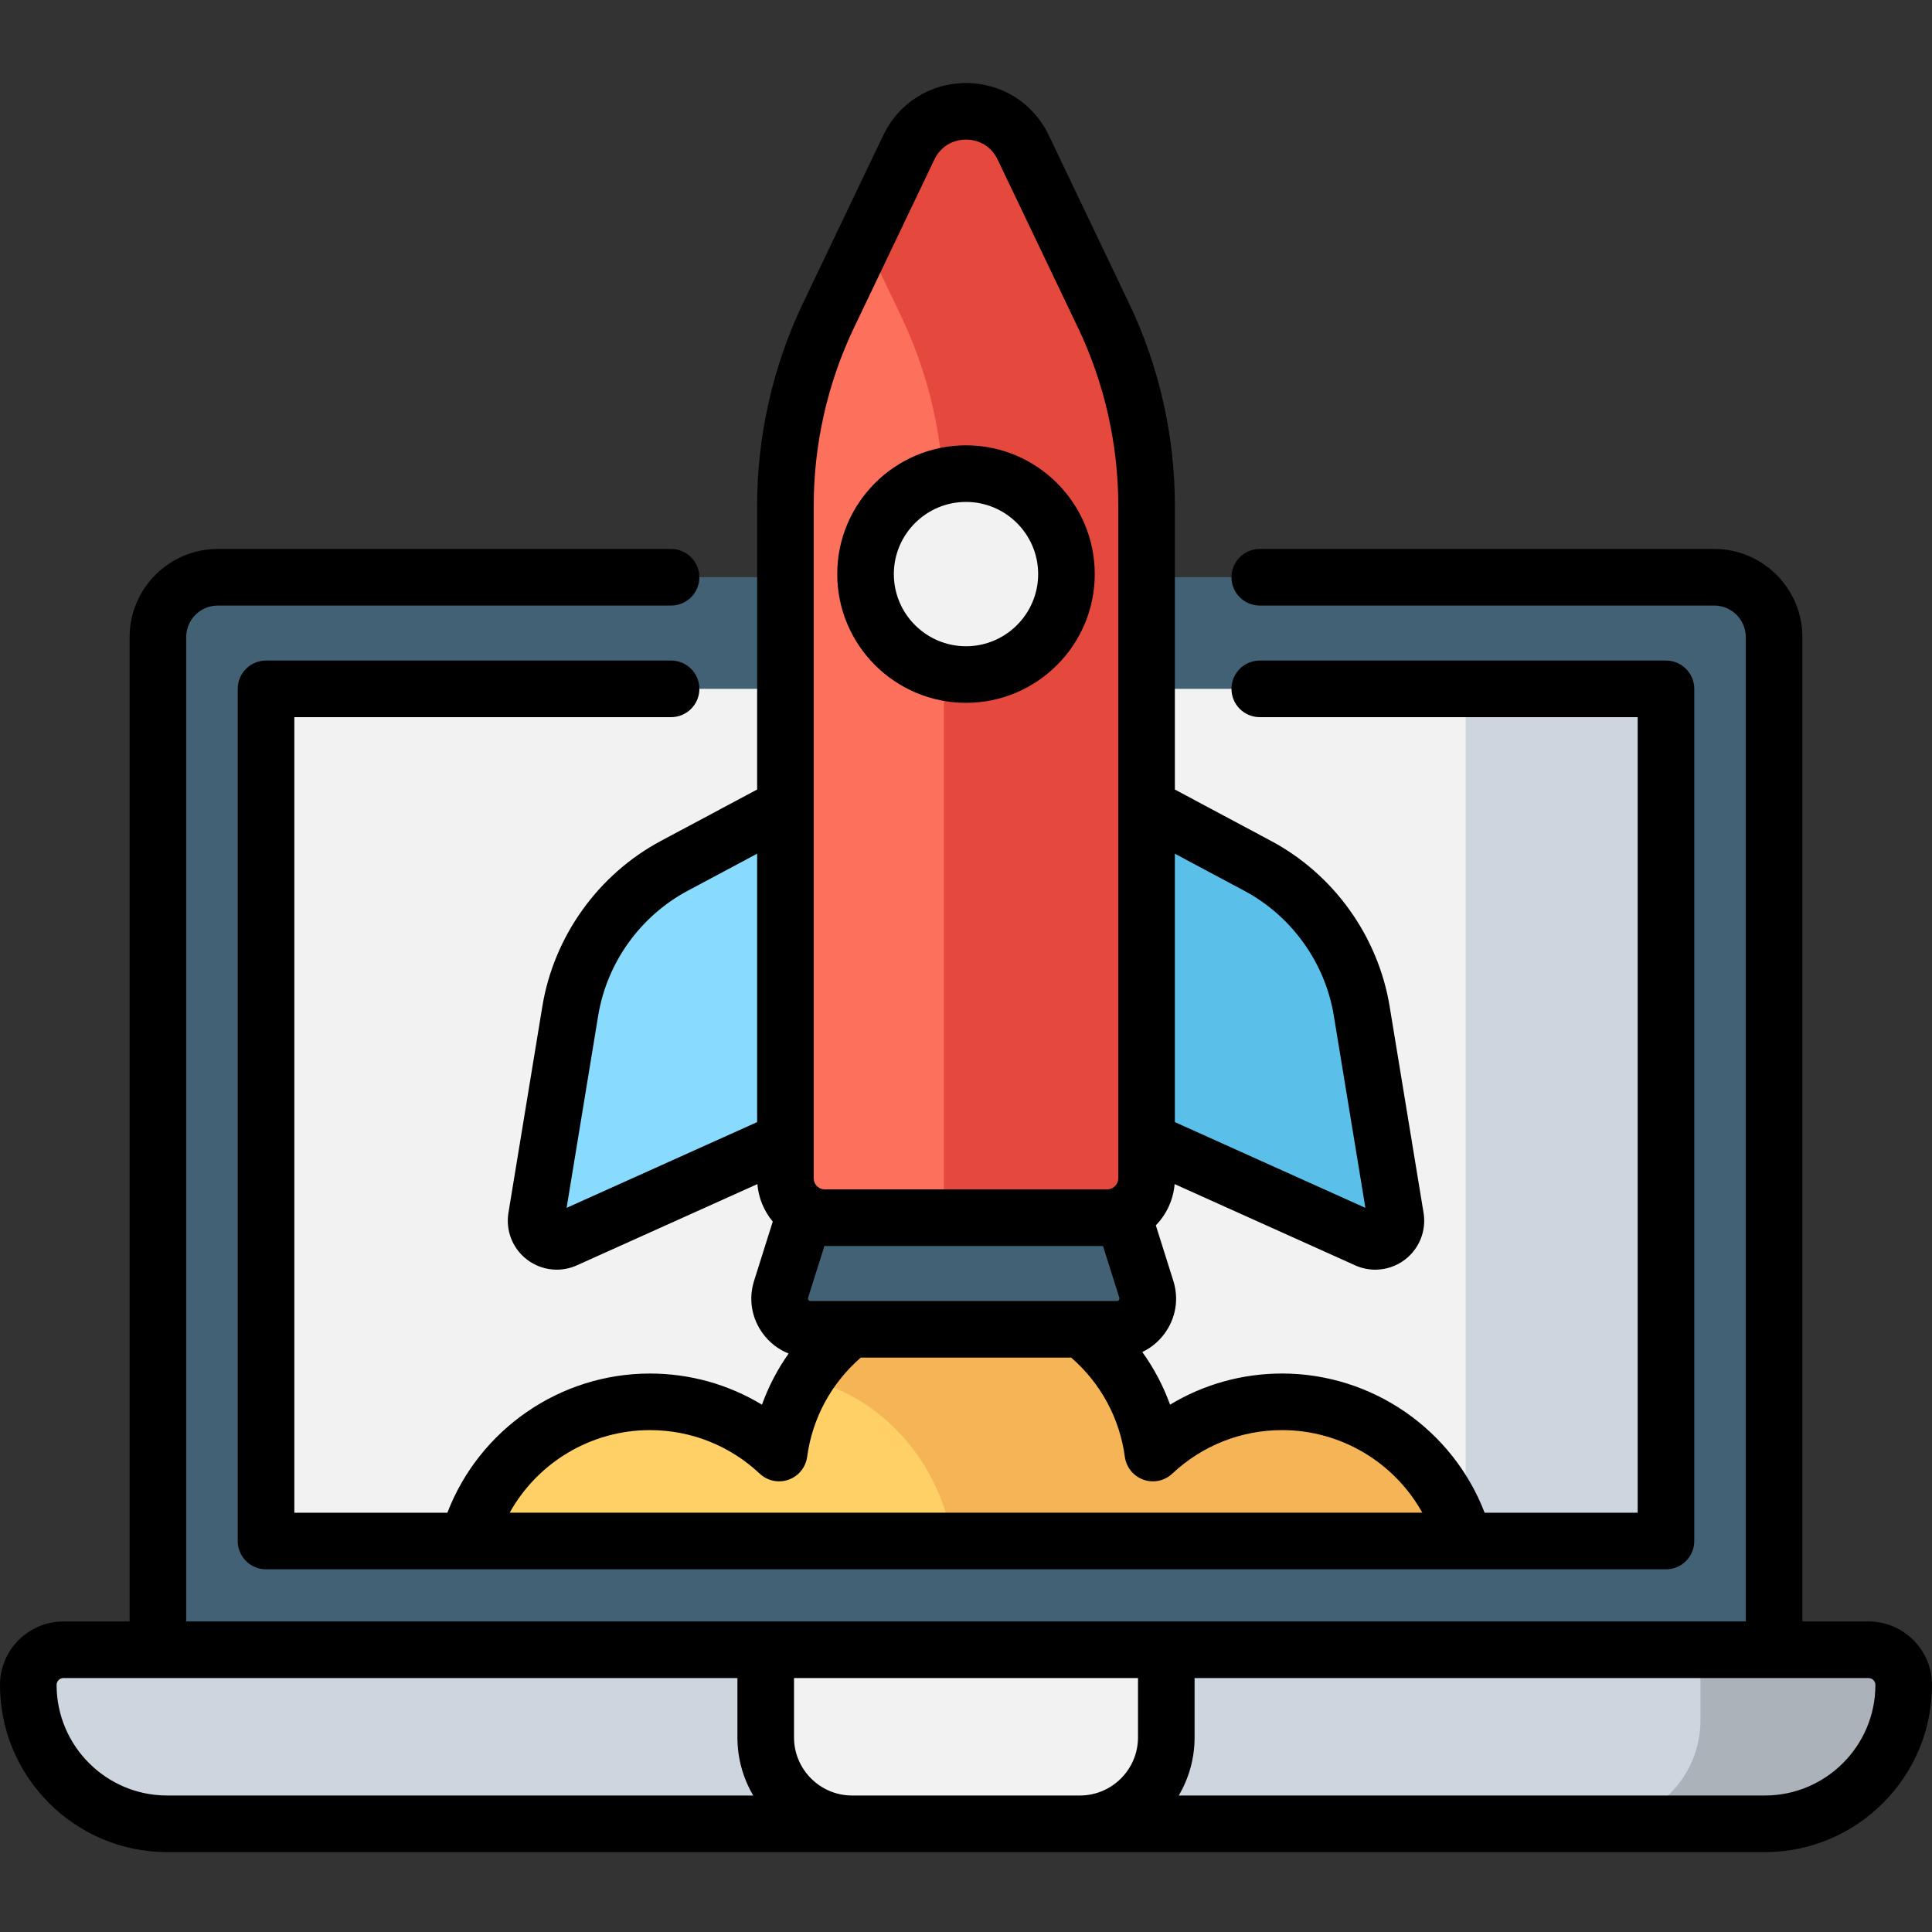
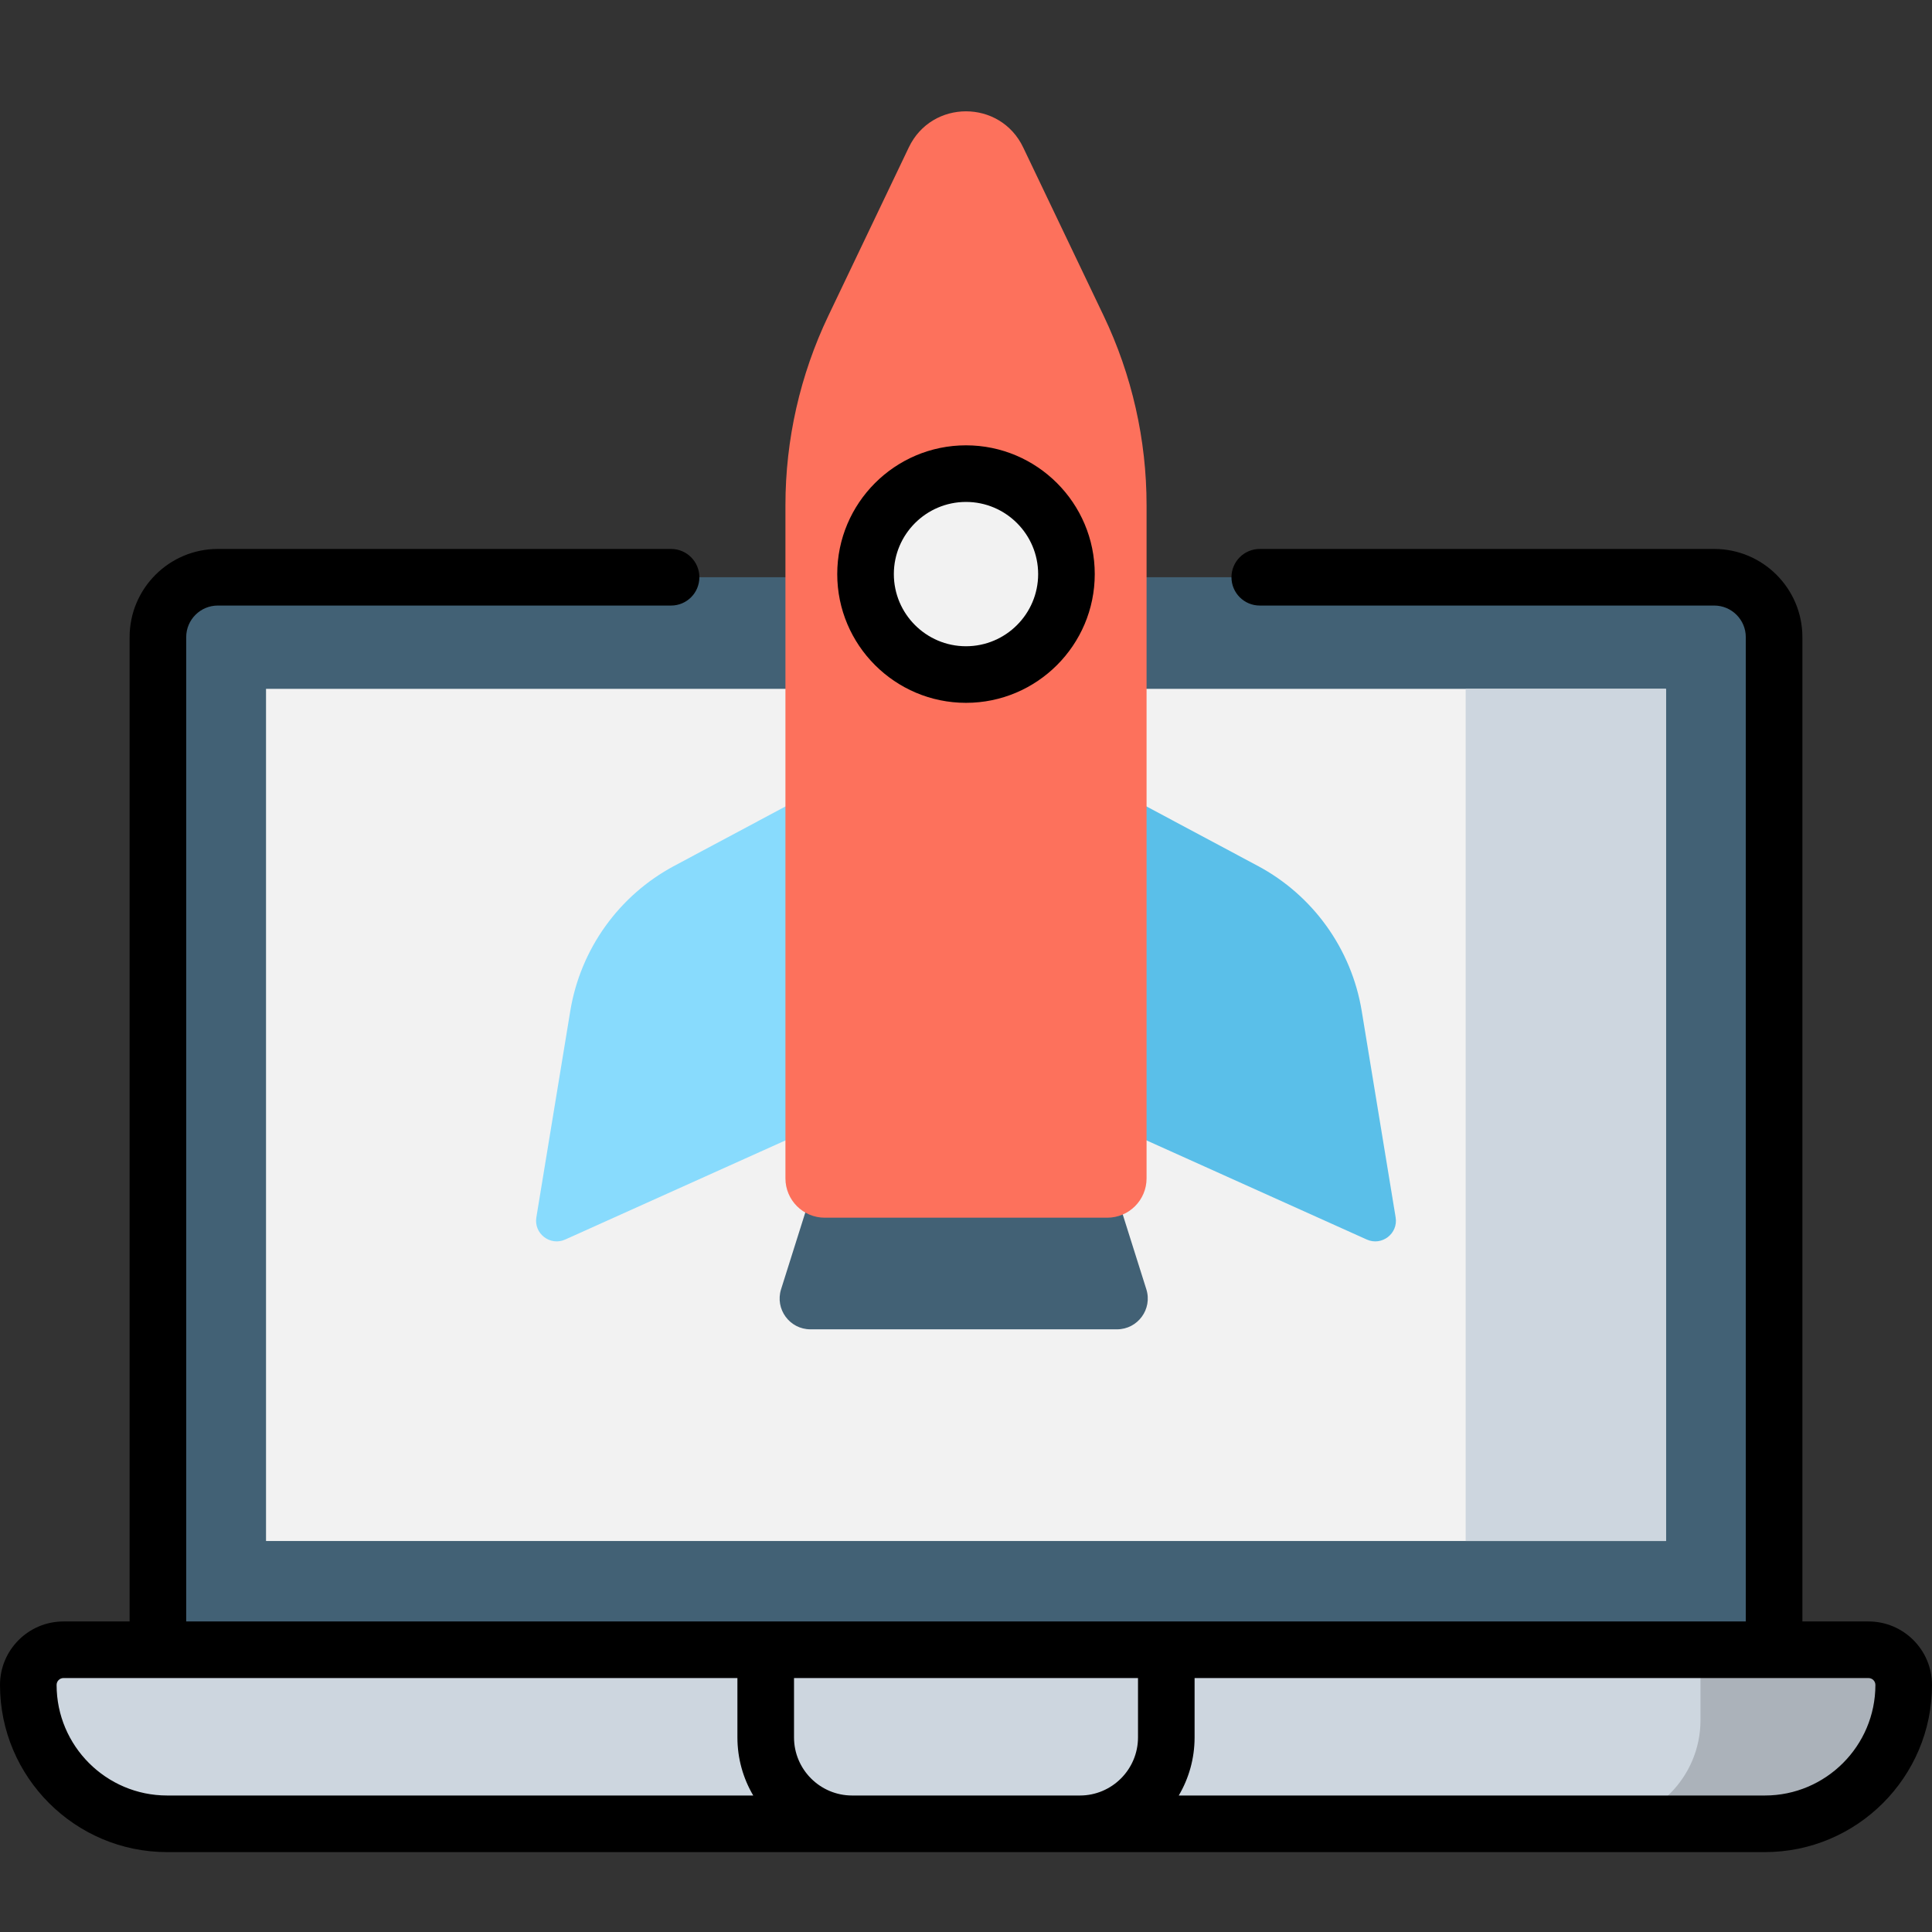
<svg xmlns="http://www.w3.org/2000/svg" height="512pt" viewBox="0 -22 512.001 512" width="512pt">
  <rect x="0" y="-22" width="512.001" height="512" fill="#333333" stroke="none" />
  <path d="m470.152 426.898h-428.305v-280.055c0-8.762 7.102-15.867 15.867-15.867h396.57c8.766 0 15.867 7.105 15.867 15.867zm0 0" fill="#426175" />
  <path d="m70.5 160.551h371v225.832h-371zm0 0" fill="#f2f2f2" />
  <path d="m388.422 160.551h53.078v225.832h-53.078zm0 0" fill="#cdd6df" />
-   <path d="m256 319.832c-25.32 0-46.23 18.824-49.531 43.238-8.949-8.41-20.984-13.574-34.23-13.574-23.078 0-42.488 15.637-48.25 36.887h264.027c-5.762-21.25-25.176-36.887-48.25-36.887-13.25 0-25.285 5.164-34.234 13.574-3.301-24.414-24.211-43.238-49.531-43.238zm0 0" fill="#fed066" />
-   <path d="m339.762 349.496c-13.246 0-25.281 5.164-34.23 13.574-3.301-24.414-24.211-43.238-49.531-43.238-17.922 0-33.625 9.438-42.449 23.605 20.113 4.359 35.703 22.352 38.789 42.945h135.676c-5.766-21.25-25.176-36.887-48.254-36.887zm0 0" fill="#f5b556" />
  <path d="m495.176 415.203h-478.352c-5.148 0-9.324 4.172-9.324 9.32 0 20.328 16.477 36.805 36.805 36.805h423.391c20.328 0 36.805-16.477 36.805-36.805 0-5.148-4.176-9.32-9.324-9.32zm0 0" fill="#cdd6df" />
  <path d="m495.176 415.203h-44.527v18.645c0 15.18-12.305 27.48-27.48 27.48h44.527c20.328 0 36.805-16.477 36.805-36.805 0-5.148-4.176-9.32-9.324-9.32zm0 0" fill="#abb2ba" />
  <path d="m296.008 330.285h-81.23c-5.516 0-9.441-5.359-7.785-10.617l12.852-40.73h71.098l12.848 40.73c1.66 5.258-2.266 10.617-7.781 10.617zm0 0" fill="#426175" />
  <path d="m369.859 300.613-8.988-54.684c-2.695-16.406-12.875-30.621-27.539-38.457l-64.949-34.691v91.48l93.828 42.227c3.984 1.793 8.355-1.57 7.648-5.875zm0 0" fill="#5abfe9" />
  <path d="m142.141 300.613 8.988-54.684c2.695-16.406 12.875-30.621 27.539-38.457l64.949-34.691v91.48l-93.832 42.227c-3.98 1.793-8.352-1.57-7.645-5.875zm0 0" fill="#88dbfd" />
  <path d="m293.43 300.703h-74.859c-5.758 0-10.422-4.668-10.422-10.422v-178.402c0-17.375 3.887-34.531 11.379-50.211l21.32-44.617c6.086-12.734 24.215-12.734 30.301 0l21.324 44.617c7.492 15.68 11.379 32.836 11.379 50.211v178.402c0 5.754-4.664 10.422-10.422 10.422zm0 0" fill="#fd715c" />
-   <path d="m292.473 61.668-21.324-44.617c-6.086-12.734-24.215-12.734-30.301 0l-11.707 24.504 9.609 20.113c7.492 15.68 11.383 32.832 11.383 50.211v188.824h43.297c5.754 0 10.422-4.668 10.422-10.422v-178.402c0-17.375-3.887-34.531-11.379-50.211zm0 0" fill="#e5483c" />
  <path d="m282.621 130.137c0 14.703-11.918 26.621-26.621 26.621s-26.621-11.918-26.621-26.621 11.918-26.621 26.621-26.621 26.621 11.918 26.621 26.621zm0 0" fill="#f2f2f2" />
-   <path d="m202.922 415.203v23.223c0 12.648 10.25 22.902 22.898 22.902h60.355c12.648 0 22.902-10.254 22.902-22.902v-23.223zm0 0" fill="#f2f2f2" />
-   <path d="m175.133 200.859c-16.609 8.875-28.352 25.27-31.406 43.855l-8.984 54.684c-.777 4.723 1.098 9.469 4.895 12.387 2.309 1.773 5.094 2.691 7.902 2.691 1.805 0 3.621-.379 5.328-1.148l47.844-21.531c.316 3.758 1.797 7.191 4.078 9.934l-4.945 15.684c-1.52 4.809-.68 9.902 2.305 13.969 1.785 2.438 4.152 4.25 6.848 5.316-2.957 4.176-5.332 8.73-7.07 13.555-8.891-5.375-19.105-8.254-29.688-8.254-23.938 0-45.246 14.906-53.68 36.887h-40.559v-210.836h99.84c4.145 0 7.5-3.359 7.5-7.5s-3.355-7.5-7.5-7.5h-107.34c-4.145 0-7.5 3.359-7.5 7.5v225.832c0 4.145 3.355 7.5 7.5 7.5h371c4.145 0 7.5-3.355 7.5-7.5v-225.832c0-4.141-3.355-7.5-7.5-7.5h-107.648c-4.141 0-7.5 3.359-7.5 7.5s3.359 7.5 7.5 7.5h100.148v210.832h-40.559c-8.434-21.98-29.742-36.887-53.68-36.887-10.578 0-20.797 2.879-29.688 8.254-1.793-4.977-4.27-9.668-7.359-13.957 2.312-1.09 4.344-2.758 5.922-4.91 2.98-4.066 3.824-9.16 2.305-13.969l-4.633-14.684c2.793-2.887 4.625-6.703 4.98-10.934l47.844 21.531c1.711.77 3.523 1.148 5.328 1.148 2.809 0 5.594-.914 7.902-2.691 3.797-2.918 5.672-7.664 4.895-12.387l-8.984-54.68c-3.055-18.586-14.793-34.98-31.406-43.855l-25.516-13.629v-75.355c0-18.375-4.188-36.855-12.113-53.441l-21.32-44.621c-4.074-8.523-12.473-13.816-21.918-13.816s-17.844 5.293-21.918 13.816l-21.32 44.621c-7.926 16.586-12.113 35.062-12.113 53.441v75.352zm-24.977 97.238 8.371-50.949c2.301-14.012 11.152-26.367 23.676-33.059l18.445-9.852v71.137zm142.152 10.105 4.328 13.723c.027.086.102.32-.098.586-.195.273-.438.273-.531.273h-81.23c-.094 0-.336 0-.535-.273-.195-.27-.125-.5-.098-.586l4.332-13.723h.09zm18.359 60.332c7.914-7.441 18.246-11.539 29.098-11.539 15.664 0 29.801 8.633 37.164 21.887h-241.859c7.363-13.254 21.5-21.887 37.164-21.887 10.852 0 21.184 4.098 29.098 11.539 2.047 1.922 4.996 2.543 7.645 1.602 2.645-.938 4.547-3.277 4.926-6.062 1.387-10.258 6.402-19.504 14.207-26.289h55.781c7.805 6.785 12.824 16.031 14.207 26.289.379 2.785 2.277 5.125 4.926 6.062 2.648.941 5.602.32 7.645-1.602zm19.129-154.445c12.523 6.691 21.375 19.047 23.676 33.059l8.371 50.949-50.492-22.723v-71.137zm-114.148-102.211c0-16.156 3.68-32.398 10.645-46.977l21.32-44.617c1.582-3.312 4.719-5.285 8.387-5.285s6.801 1.973 8.383 5.285l21.32 44.617c6.969 14.578 10.648 30.82 10.648 46.977v178.402c0 1.609-1.312 2.922-2.922 2.922h-74.863c-1.609 0-2.922-1.312-2.922-2.922v-178.402zm0 0" />
  <path d="m256 164.258c18.816 0 34.121-15.305 34.121-34.121 0-18.816-15.305-34.121-34.121-34.121s-34.121 15.305-34.121 34.121c0 18.816 15.305 34.121 34.121 34.121zm0-53.242c10.543 0 19.121 8.578 19.121 19.121s-8.578 19.125-19.121 19.125-19.121-8.578-19.121-19.125c0-10.543 8.578-19.121 19.121-19.121zm0 0" />
  <path d="m495.176 407.703h-17.523v-260.859c0-12.883-10.48-23.367-23.367-23.367h-120.434c-4.141 0-7.5 3.359-7.5 7.5 0 4.145 3.359 7.5 7.5 7.5h120.434c4.613 0 8.367 3.754 8.367 8.367v260.859h-413.305v-260.859c0-4.609 3.754-8.367 8.367-8.367h120.125c4.145 0 7.5-3.355 7.5-7.5 0-4.141-3.355-7.5-7.5-7.5h-120.125c-12.887 0-23.367 10.484-23.367 23.367v260.859h-17.523c-9.277 0-16.824 7.547-16.824 16.82 0 24.43 19.875 44.305 44.305 44.305h423.391c24.43 0 44.305-19.875 44.305-44.305 0-9.273-7.547-16.82-16.824-16.82zm-208.996 46.125h-60.355c-8.496 0-15.402-6.91-15.402-15.402v-15.723h91.16v15.723c-.004 8.492-6.91 15.402-15.402 15.402zm-271.18-29.305c0-1.004.816-1.824 1.824-1.824h178.598v15.727c0 5.617 1.527 10.883 4.195 15.402h-155.312c-16.16 0-29.305-13.145-29.305-29.305zm452.695 29.305h-155.312c2.668-4.52 4.195-9.785 4.195-15.402v-15.723h178.598c1.008 0 1.824.816 1.824 1.824 0 16.156-13.145 29.301-29.305 29.301zm0 0" />
</svg>